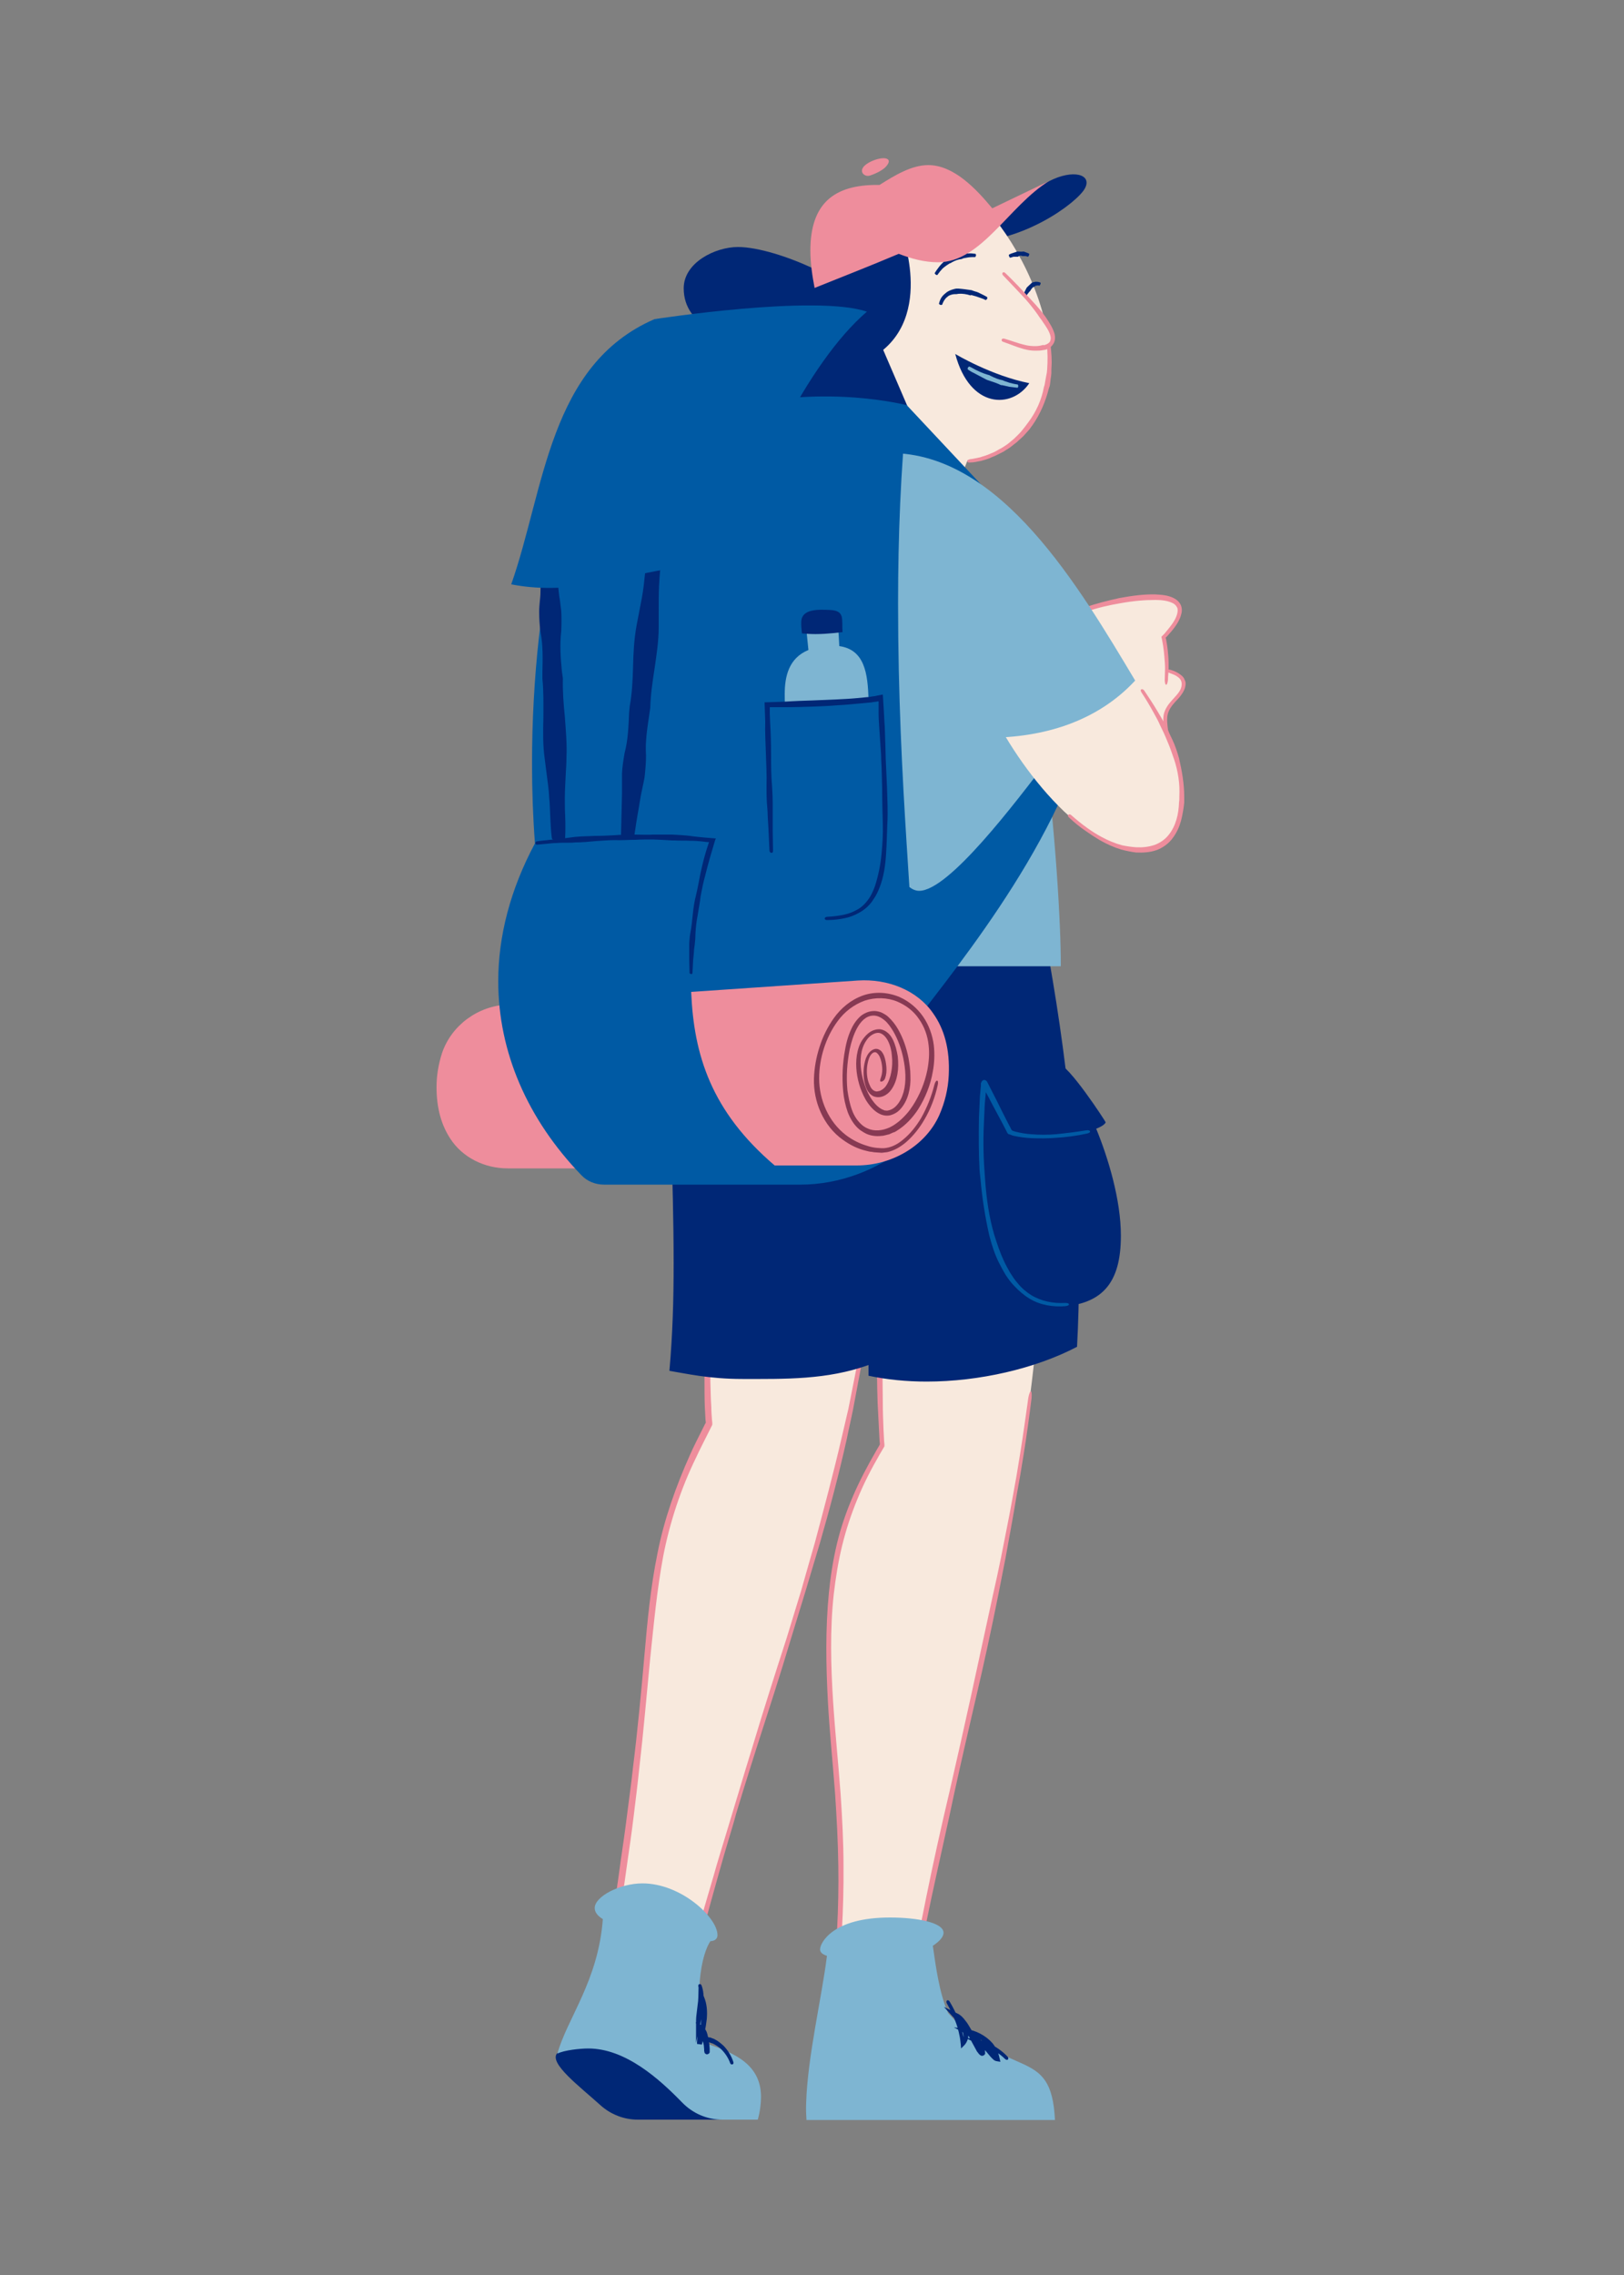
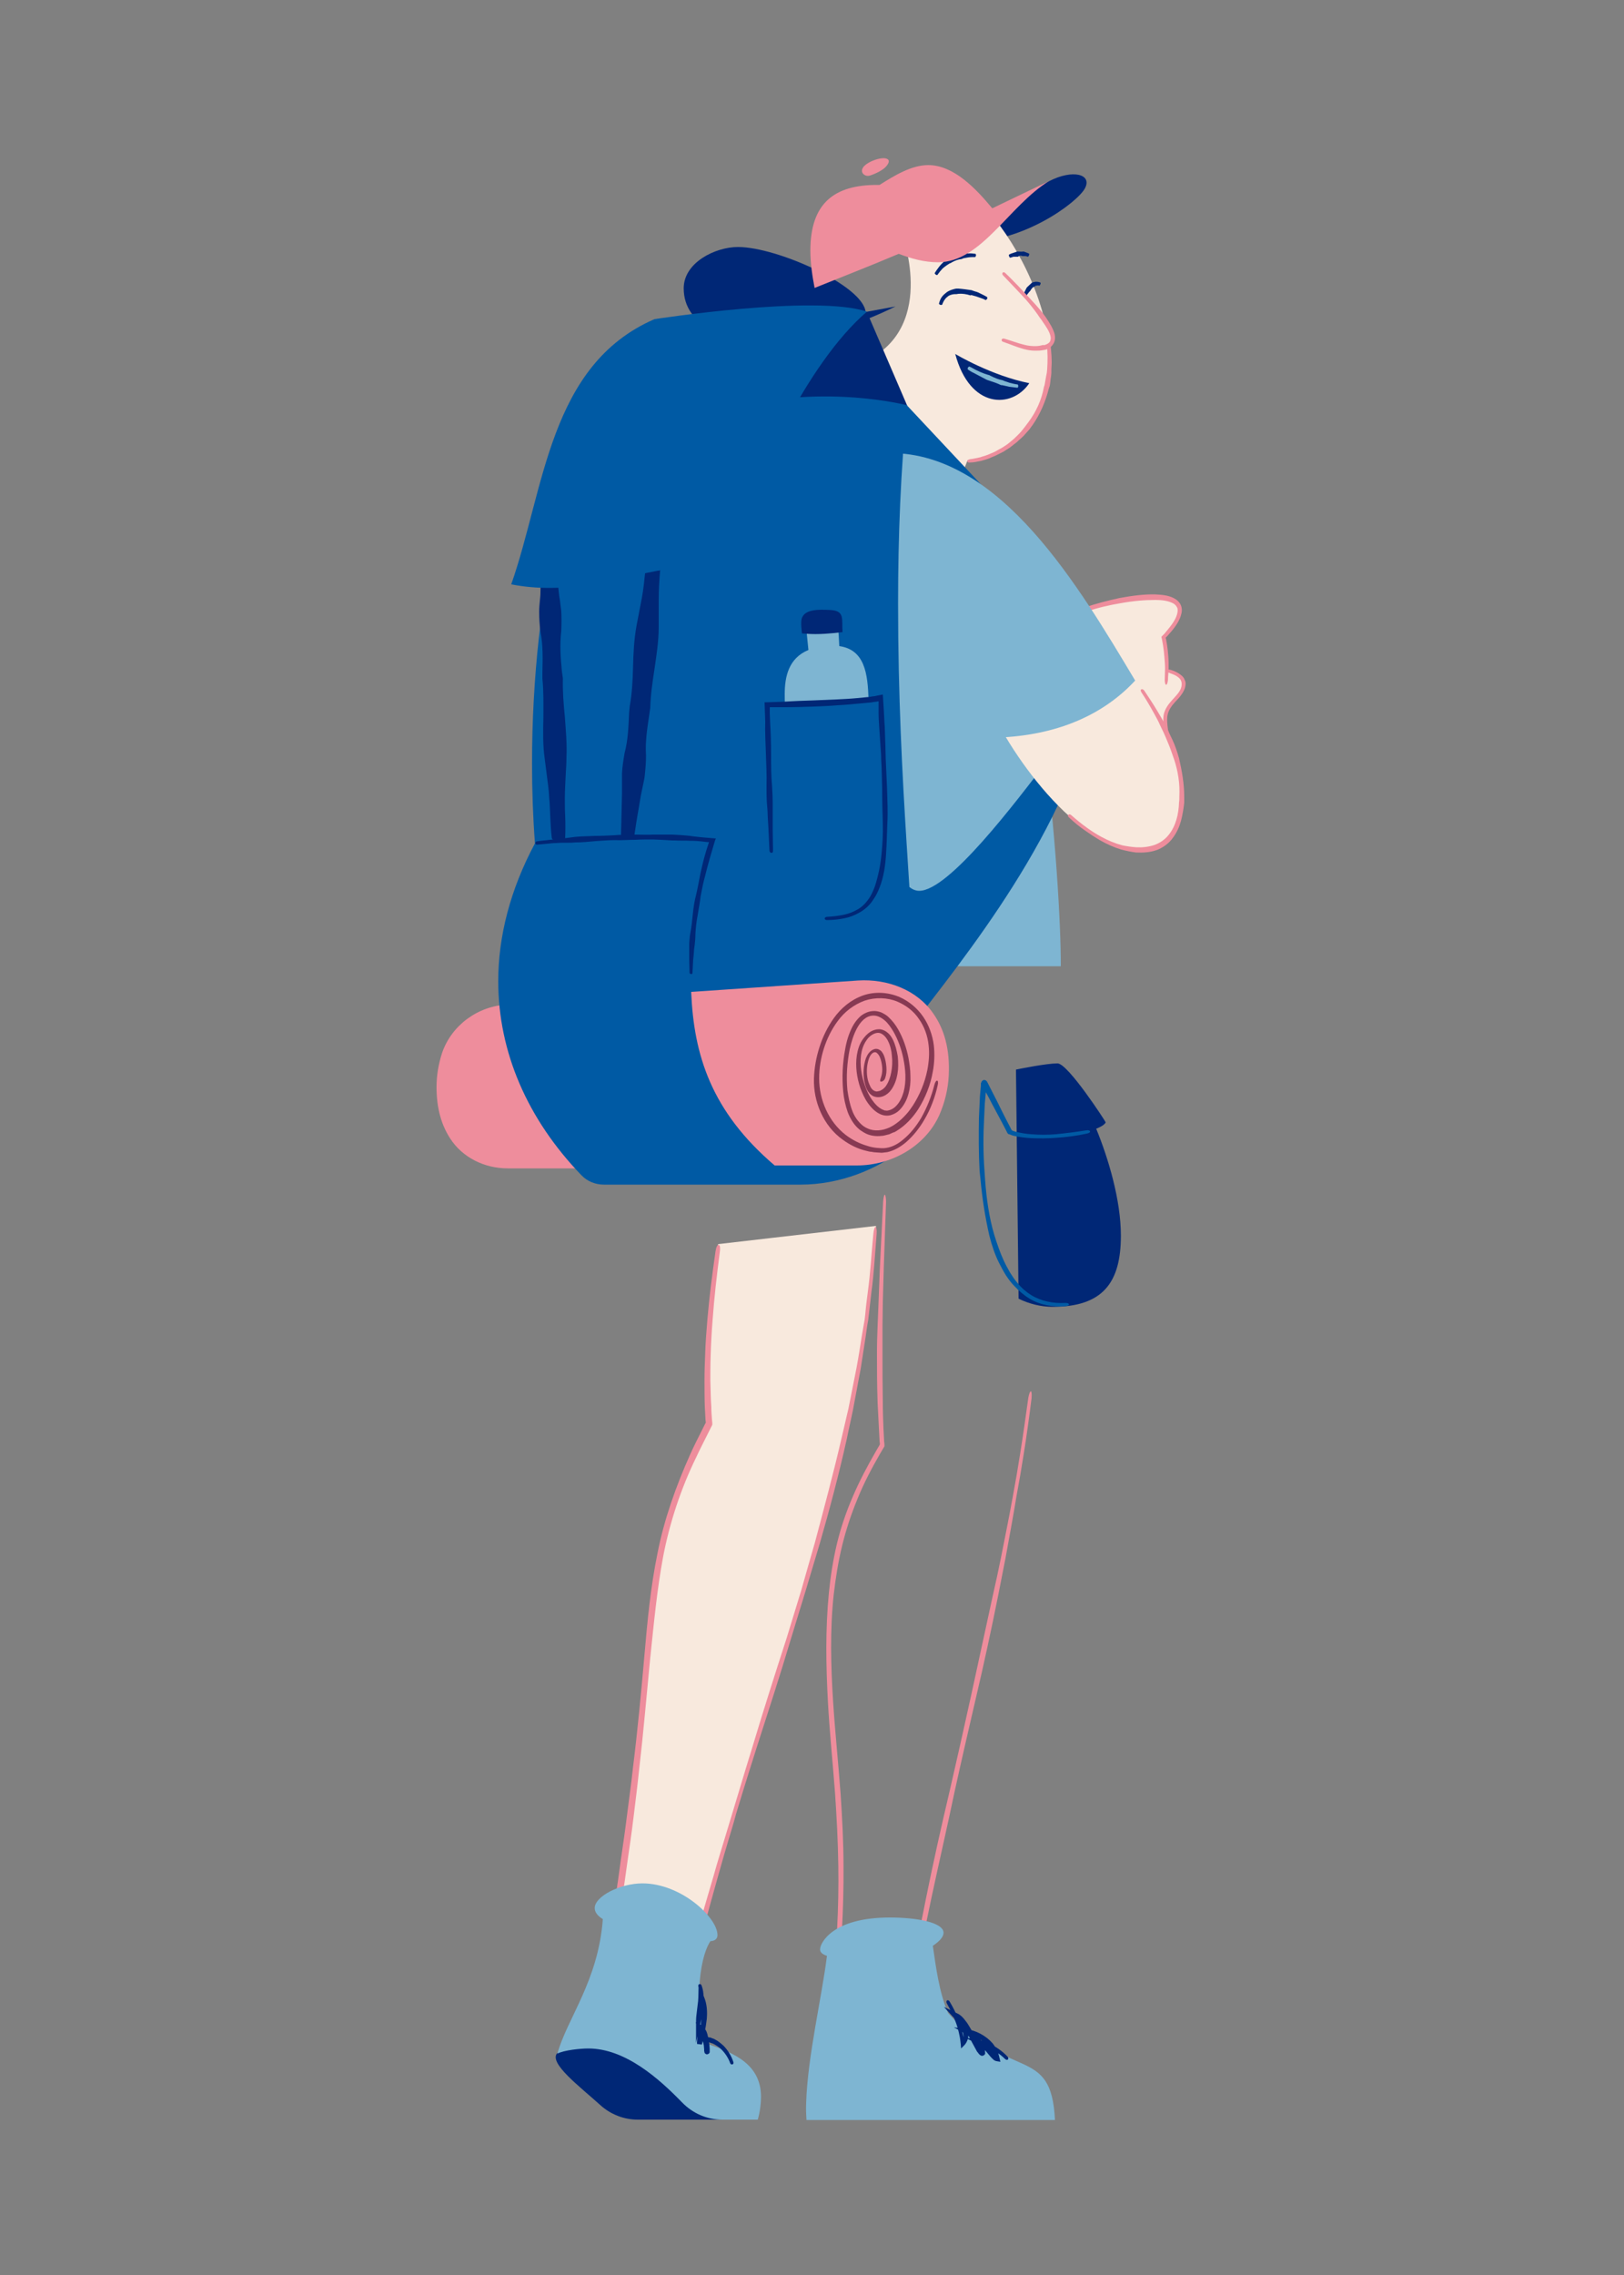
<svg xmlns="http://www.w3.org/2000/svg" version="1.1" id="Layer_1" x="0px" y="0px" viewBox="0 0 500 700" style="enable-background:new 0 0 500 700;" xml:space="preserve">
  <rect x="0" y="0" width="500" height="700" fill="#808080" stroke="none" />
  <style type="text/css">
	.st0{fill:#002776;}
	.st1{fill:#F8E9DD;}
	.st2{fill:none;}
	.st3{fill:#EE8D9C;}
	.st4{fill:#7EB5D2;}
	.st5{fill:#005AA4;}
	.st6{fill:#873953;}
</style>
  <g>
    <g>
      <g>
        <path class="st0" d="M266.5,96c-0.7-8.1-27.2-20-39.3-20c-7,0-16.7,4.8-16.7,12.7c0,12,13.8,16.4,26.6,16.4     c12.5,0,27.6-5.4,38.6-10.8" />
      </g>
      <g>
-         <path class="st0" d="M250.9,88.6c-5.2,5.4-1,19.8,5.3,25.4c6.2,5.6,18,5.8,18,5.8l18.5-22.4L288,73.1L264.5,72L250.9,88.6z" />
-       </g>
+         </g>
      <g>
        <path class="st0" d="M323.1,55.7c7.2-3.7,13.3-2.1,10.9,2.3s-19.6,17.2-37.7,16.5l12.6-9.4C308.8,65.1,319.6,57.1,323.1,55.7z" />
      </g>
      <g>
        <path class="st1" d="M289.9,156.5c2.9-3.8,6-9.5,8-14.9c10.9-0.4,25.3-11.1,25.3-30.5c0-16.3-9.1-34.9-18.9-46.1l-26.1,8.7     c0,0,11,30.8-16.2,39.1l9.6,39L289.9,156.5z" />
      </g>
      <g>
        <g>
          <line class="st2" x1="297.8" y1="140.7" x2="297.9" y2="142.6" />
        </g>
        <g>
-           <line class="st2" x1="323.4" y1="102.8" x2="321.6" y2="103.1" />
-         </g>
+           </g>
        <g>
          <path class="st3" d="M323.2,118.7c0.2-1,0.2-1.9,0.4-2.9c0-0.3,0.1-0.7,0.1-1l0-1.1l0.1-2.1c0-2.6-0.3-5.3-0.7-7.9      c-0.1-0.5-0.4-0.8-0.6-0.7c-0.3,0-0.4,0.4-0.4,0.9c0.3,2.6,0.5,5.2,0.4,7.8l-0.1,2l-0.1,1l-0.2,1c-0.2,0.9-0.3,1.9-0.5,2.8      l-0.2,0.6c-0.7,3.9-2.4,7.6-4.7,10.7c-0.4,0.5-0.8,1.1-1.2,1.6l-0.8,1c-0.7,0.9-1.6,1.7-2.5,2.6c-0.9,0.7-1.8,1.6-2.8,2.2      l-1.1,0.7c-0.4,0.2-0.8,0.4-1.1,0.6l-1.1,0.6l-1.2,0.5c-1,0.5-2,0.7-3.1,1.1c-1.1,0.2-2.1,0.5-3.2,0.6c-0.4,0.1-0.8,0.3-0.8,0.6      c0,0.3,0.4,0.5,0.9,0.4c1.2,0,2.3-0.3,3.4-0.5c1.1-0.3,2.2-0.6,3.2-1.1l1.2-0.5l1.2-0.6c0.4-0.2,0.8-0.4,1.2-0.6l1.1-0.7      c1.1-0.6,2-1.5,3-2.2c0.9-0.9,1.9-1.6,2.7-2.6l0.9-1c0.5-0.5,0.8-1.1,1.3-1.7c2.3-3.3,4-7.2,5-11.2L323.2,118.7z" />
        </g>
      </g>
      <g>
        <path class="st3" d="M265.6,53.3c0.5,0.7,1.4,1,2.3,0.7c1.8-0.6,4.1-1.7,5.1-3c0.5-0.6,1-1.6,0.3-2c-1.3-1-6,0.5-7.5,2.4     C265.4,52,265.2,52.6,265.6,53.3z" />
      </g>
      <g>
        <g>
          <line class="st2" x1="288.5" y1="93.5" x2="290.4" y2="93.9" />
        </g>
        <g>
          <line class="st2" x1="303.4" y1="92.8" x2="304.3" y2="91.1" />
        </g>
        <g>
          <path class="st0" d="M298.9,90.8c0.3,0,0.6,0.1,0.9,0.2c0.4,0.1,0.8,0.2,1.3,0.4c0.8,0.3,1.6,0.5,2.3,0.9      c0.1,0.1,0.3-0.1,0.5-0.3c0.1-0.2,0.1-0.5,0-0.6c-0.8-0.5-1.5-0.8-2.3-1.2c-0.4-0.2-0.8-0.4-1.3-0.5l-0.9-0.3l-0.2-0.1      c-1.4-0.2-2.7-0.4-4.1-0.5c-0.2,0-0.5,0-0.7,0c-0.2,0-0.3,0.1-0.5,0.1c-0.8,0.2-1.7,0.5-2.4,1c-0.5,0.4-1,0.8-1.4,1.3      c-0.5,0.6-0.8,1.4-1,2.2c0,0.2,0.2,0.3,0.4,0.4c0.3,0.1,0.5,0,0.6-0.1c0.2-0.6,0.5-1.2,0.9-1.7c0.3-0.4,0.7-0.7,1.1-1      c0.6-0.3,1.3-0.5,2-0.5c0.1,0,0.3,0,0.4,0c0.2,0,0.4-0.1,0.6-0.1c1.2-0.1,2.5,0.1,3.7,0.5L298.9,90.8z" />
        </g>
      </g>
      <g>
        <g>
          <line class="st2" x1="314.3" y1="91.2" x2="316" y2="92" />
        </g>
        <g>
          <line class="st2" x1="320" y1="88.3" x2="320.7" y2="86.6" />
        </g>
        <g>
          <path class="st0" d="M318.5,88.2c0.1-0.1,0.2-0.1,0.2-0.2c0.1-0.1,0.3-0.1,0.4-0.1c0.3-0.1,0.6-0.1,0.9,0c0.1,0,0.2-0.2,0.3-0.4      c0.1-0.2,0.1-0.5,0.1-0.5c-0.4-0.2-0.8-0.3-1.3-0.3c-0.3,0-0.5,0-0.7,0.1c-0.2,0-0.3,0.1-0.5,0.1l-0.1,0c-0.5,0.5-1,0.9-1.5,1.4      c-0.1,0.1-0.1,0.2-0.2,0.2l-0.1,0.2l-0.5,1c-0.1,0.2-0.2,0.5-0.3,0.7c-0.1,0.3-0.3,0.6-0.4,0.9c0,0.1,0.2,0.2,0.4,0.3      c0.2,0.1,0.5,0.1,0.5,0.1c0.2-0.3,0.3-0.5,0.4-0.8c0.1-0.2,0.2-0.4,0.4-0.6c0.2-0.3,0.4-0.5,0.6-0.7l0.1-0.1      c0-0.1,0.1-0.2,0.1-0.2C317.7,88.7,318,88.3,318.5,88.2L318.5,88.2z" />
        </g>
      </g>
      <g>
        <g>
          <path class="st1" d="M308.5,83.8c3,3.1,15.6,15.4,15.6,20.1c0,2.4-2.5,3.3-5.3,3.3c-3.5,0-5.9-1.3-10.4-2.7" />
        </g>
        <g>
          <g>
            <line class="st2" x1="309.2" y1="83.1" x2="307.8" y2="84.5" />
          </g>
          <g>
            <line class="st2" x1="308.6" y1="103.6" x2="308.1" y2="105.4" />
          </g>
          <g>
            <path class="st3" d="M320.9,106.2c-0.7,0.2-1.4,0.3-2.2,0.3c-1.1,0-2.2-0.1-3.3-0.4c-2.1-0.5-4.1-1.3-6.2-1.9       c-0.4-0.1-0.7,0-0.8,0.3s0.1,0.6,0.5,0.7c2.1,0.7,4.1,1.6,6.3,2.2c1.1,0.3,2.3,0.5,3.5,0.5c0.8,0,1.7,0,2.6-0.2       c0.2,0,0.4-0.1,0.6-0.1c0.9-0.3,1.8-0.8,2.4-1.8c0.6-0.9,0.6-2.1,0.4-3c-0.5-1.8-1.5-3.3-2.4-4.7c-0.3-0.5-0.7-1-1-1.4       l-0.7-0.9c-1.3-1.6-2.7-3.1-4.1-4.6l-3-3.2c-1.3-1.3-2.6-2.7-4-4c-0.3-0.3-0.6-0.3-0.8-0.1c-0.2,0.2-0.1,0.6,0.1,0.8       c1.3,1.4,2.6,2.7,3.9,4.1c1,1.1,2,2.1,3,3.2c1.3,1.5,2.6,3.1,3.8,4.8l0.6,0.9c0.4,0.5,0.7,0.9,1,1.4c0.9,1.3,1.9,2.7,2.3,4.2       c0.2,0.7,0.1,1.4-0.2,1.9c-0.4,0.5-1,0.8-1.7,1C321.2,106.1,321,106.2,320.9,106.2z" />
          </g>
        </g>
      </g>
      <g>
        <g>
          <line class="st2" x1="287.3" y1="84" x2="288.9" y2="84.9" />
        </g>
        <g>
          <line class="st2" x1="300.4" y1="79.5" x2="300.6" y2="77.6" />
        </g>
        <g>
          <path class="st0" d="M296.3,79.6c0.2-0.1,0.5-0.2,0.7-0.2c0.4-0.1,0.7-0.1,1.1-0.2c0.7-0.1,1.4-0.1,2.1-0.1      c0.1,0,0.2-0.2,0.3-0.5c0-0.3-0.1-0.5-0.2-0.5c-0.8-0.1-1.5-0.2-2.3-0.1c-0.4,0-0.8,0-1.2,0c-0.3,0-0.6,0-0.8,0.1l-0.2,0      c-1.1,0.4-2.3,0.7-3.4,1.2l-0.6,0.3c-0.1,0.1-0.2,0.2-0.3,0.2c-0.6,0.4-1.1,0.9-1.6,1.4c-0.4,0.4-0.7,0.8-1,1.2      c-0.4,0.5-0.8,1.1-1.1,1.6c-0.1,0.1,0.1,0.3,0.3,0.5c0.2,0.1,0.5,0.2,0.5,0.1c0.4-0.5,0.7-1,1.1-1.4c0.3-0.4,0.6-0.7,1-1      c0.5-0.4,1.1-0.8,1.6-1.1c0.1-0.1,0.2-0.1,0.3-0.1l0.5-0.3c0.9-0.5,1.9-0.9,3-1L296.3,79.6z" />
        </g>
      </g>
      <g>
        <g>
          <line class="st2" x1="310.3" y1="77.8" x2="311.1" y2="79.5" />
        </g>
        <g>
          <line class="st2" x1="316.3" y1="79.4" x2="317.1" y2="77.7" />
        </g>
        <g>
          <path class="st0" d="M314.8,78.8c0.1,0,0.2,0,0.3,0c0.1,0,0.3,0,0.5,0c0.3,0,0.6,0.1,0.9,0.2c0,0,0.2-0.2,0.3-0.4      c0.1-0.3,0.1-0.5,0.1-0.5c-0.3-0.2-0.6-0.3-0.9-0.4c-0.2-0.1-0.3-0.1-0.5-0.2c-0.1,0-0.2-0.1-0.4-0.1l-0.1,0      c-0.5,0.1-1.1,0-1.6,0l-0.3,0l-0.2,0.1c-0.3,0.1-0.6,0.2-0.9,0.3c-0.2,0.1-0.4,0.1-0.6,0.2c-0.3,0.1-0.5,0.2-0.8,0.4      c0,0,0,0.3,0.1,0.5s0.2,0.4,0.3,0.4c0.3-0.1,0.5-0.1,0.7-0.2c0.2-0.1,0.4-0.1,0.6-0.1c0.3,0,0.5,0,0.8,0l0.1,0l0.2,0      C313.9,78.6,314.3,78.6,314.8,78.8L314.8,78.8z" />
        </g>
      </g>
      <g>
        <path class="st3" d="M276.7,78.1c3.9,1.5,7.9,2.6,12.1,2.6c13.4,0,21.8-17.4,34.2-25l-17.5,8.4c-4.9-5.9-11.8-13.3-19.7-13.3     c-5.2,0-10.4,3.2-15,6.1c-0.3,0-0.6,0-0.8,0c-13,0-20.5,5.5-20.5,20.2c0,3.9,0.6,7.9,1.3,11.5C259.5,85.1,268.2,81.7,276.7,78.1z     " />
      </g>
      <g>
        <path class="st0" d="M316.9,117.9c-11.6-2.3-22.7-8.9-22.8-9C298.6,125.9,311.6,125.8,316.9,117.9z" />
      </g>
      <g>
        <g>
          <line class="st2" x1="298.7" y1="112.3" x2="297.7" y2="113.9" />
        </g>
        <g>
          <line class="st2" x1="313.5" y1="119.8" x2="313.7" y2="117.9" />
        </g>
        <g>
          <path class="st4" d="M308.5,118.5l0.9,0.2l1.3,0.3c0.8,0.1,1.7,0.2,2.5,0.3c0.2,0,0.3-0.2,0.3-0.5c0-0.3-0.1-0.5-0.2-0.5      c-0.8-0.1-1.6-0.3-2.4-0.5l-1.2-0.4c-0.3-0.1-0.6-0.2-0.8-0.3l-0.2-0.1c-1.2-0.2-2.4-0.7-3.6-1.3l-0.6-0.3l-0.4-0.1      c-0.7-0.2-1.5-0.5-2.2-0.8c-0.5-0.2-1-0.5-1.5-0.7c-0.6-0.3-1.2-0.7-1.9-1c-0.1-0.1-0.3,0.1-0.5,0.3c-0.1,0.2-0.1,0.5,0,0.6      c0.6,0.4,1.2,0.8,1.9,1.1c0.5,0.3,1,0.5,1.5,0.8l2.1,1.1l0.4,0.2l0.6,0.2c1.2,0.4,2.5,0.8,3.7,1.4L308.5,118.5z" />
        </g>
      </g>
    </g>
    <g>
      <g>
        <path class="st0" d="M171.5,631.8c-2.5,3.1,7,10.2,13.3,15.9c3.2,2.9,7.3,4.5,11.6,4.5h26C221.1,630.5,180.6,621.6,171.5,631.8z" />
      </g>
      <g>
-         <path class="st1" d="M319.4,345.6c0.9,9.1,1.4,18.3,1.5,27.6c0.6,83.6-31.2,176.5-43.7,257.9l-22.9,1.1c3-18.5,4.7-37,4.7-55.6     c0-26.8-3.8-46.4-3.8-69.7c0-27.8,5.5-44.1,16.5-62.3c-0.6-8.4-0.8-16.9-0.8-25.4c0-17.4,0.9-34.8,1.6-51.7" />
-       </g>
+         </g>
      <g>
        <g>
          <path class="st3" d="M271.9,369.7c-0.3,6.8-0.7,13.5-1,20.3l-0.4,10.5l-0.3,7.4c-0.1,2.7-0.2,5.4-0.2,8.1c0,4.8,0,9.9,0.2,15.6      c0.1,2.6,0.3,5.2,0.4,7.8l0.2,3.9l0.1,1c0,0.2,0,0.1-0.2,0.5l-1,1.7c-2.6,4.5-5.1,9.2-7.1,13.9c-2,4.6-3.7,9.5-4.9,14.5      c-1.2,5-2,10.1-2.5,15.2c-1.1,11.1-0.9,22.5-0.3,33.5c0.5,9.3,1.5,18.8,2.2,28.2c0.5,7.4,0.9,14.8,1,22.3      c0.2,12.9-0.5,26.2-2.1,39.2l-0.4,3c-0.3,2.6-0.7,5.2-1.1,7.9c-0.2,1.3-0.4,2.7-0.6,4c-0.3,1.7-0.6,3.4-0.8,5.1      c4.3-0.2,8.7-0.4,13-0.6L278,632l1.3-8.3c0.6-4,1.3-8,2-12c1.6-9.1,3.5-18.4,5.4-27.4c2.3-10.8,4.9-22,7.2-33      c2.1-9.6,4.4-19.5,6.6-29c2.4-10.2,4.7-20.8,6.8-31.3l2.3-11.7c1.1-6.2,2.3-12.4,3.3-18.6l1.2-6.7l1.1-6.7      c0.9-5.6,1.7-11.4,2.4-17.1c0.1-1.2,0-2.1-0.2-2.1c-0.3,0-0.6,0.9-0.8,2c-0.8,5.7-1.6,11.5-2.5,17.1c-0.4,2.2-0.7,4.5-1.1,6.7      c-0.4,2.2-0.8,4.5-1.2,6.7c-1.1,6.2-2.4,12.4-3.6,18.6c-0.8,3.9-1.6,7.7-2.5,11.6c-2.3,10.5-4.6,21.1-6.8,31.3      c-2.1,9.5-4.3,19.4-6.5,28.9c-2.6,11-5.1,22.2-7.3,33.1c-1.8,9-3.7,18.3-5.4,27.5c-0.7,4-1.5,8-2.2,12.1      c-0.4,2.3-0.8,4.5-1.2,6.8c-3.4,0.2-6.9,0.3-10.3,0.5c-1.4,0.1-2.9,0.1-4.3,0.2c-2.1,0.1-4.3,0.2-6.4,0.3l0,0l0.1-0.9l0.3-2      c0.2-1.4,0.4-2.7,0.6-4.1c0.4-2.7,0.7-5.4,1-8l0.3-2.8c1.4-13.1,2.2-26.4,2.1-39.4c0-7.5-0.4-14.9-0.9-22.4      c-0.7-9.5-1.7-19-2.3-28.3c-0.7-10.9-1-22.2,0.2-33.1c0.6-5.1,1.4-10.1,2.6-15c1.2-4.9,2.8-9.7,4.7-14.3      c1.9-4.7,4.3-9.3,6.9-13.8l1-1.7l0.3-0.5l0.1-0.2c0-0.1,0-0.1,0-0.2l0-0.4l-0.1-1l-0.2-3.9c-0.1-2.6-0.2-5.2-0.2-7.8      c-0.1-5.6-0.1-10.7-0.1-15.6l0-8c0-2.5,0.1-4.9,0.1-7.4l0.3-10.7c0.2-6.7,0.5-13.5,0.7-20.2c0-1.2-0.2-2.2-0.4-2.2      C272.2,367.6,272,368.5,271.9,369.7z" />
        </g>
      </g>
      <g>
        <path class="st4" d="M254.6,601.8c-1.5,12.3-6,31.2-6.4,45.3c-0.1,1.8,0,3.5,0.1,5.2h76.5c-1.1-23.2-13.7-11.6-32.9-32.9     c-2.7-6.1-3.8-14.4-4.7-20.7c2.3-1.5,3.3-2.9,3.3-4c0-3.2-8.3-4.7-16.5-4.7c-17.9,0-21.5,8-21.5,9.7     C252.4,600.5,253,601.3,254.6,601.8z" />
      </g>
      <g>
        <path class="st1" d="M269.7,377.2c-4.5,77.8-35.3,143.6-56.2,224.9L183.7,624c23.4-127.1,8.3-135.8,34.5-186.2     c-0.4-4.4-0.6-9-0.6-13.7c0-15.2,1.8-29.2,3.5-41.3" />
      </g>
      <g>
        <g>
          <path class="st3" d="M220.3,385c-1,6.9-1.9,13.9-2.5,20.9c-0.3,3.6-0.6,7.3-0.7,10.9c-0.1,2.6-0.2,5.1-0.2,7.7      c0,2.8,0,5.6,0.1,8.4c0.1,1.2,0.1,2.5,0.2,3.8l0.1,1l0,0.1c0,0,0,0,0,0c0-0.1-0.1,0.2-0.2,0.3c-0.3,0.6-0.6,1.2-0.9,1.8      c-1.2,2.4-2.5,4.9-3.7,7.6c-4.4,9.8-8.1,20.2-10.1,30.6c-2.1,10.2-3.1,20.9-4,31.3c-1,11.4-2.1,23.1-3.5,34.3      c-0.5,4.8-1.2,9.6-1.8,14.4c-0.6,4.9-1.3,9.7-2,14.5c-1,7.6-2.2,15.2-3.4,22.8c-0.4,2.3-0.7,4.7-1.1,7c-0.4,2.4-0.8,4.7-1.2,7.1      c-0.9,5.3-1.9,10.7-2.8,16.1c3.7-2.7,7.4-5.4,11-8l2.5-1.8c5.9-4.3,12-8.7,18.1-13.1c0.6-2.3,1.2-4.6,1.8-6.9l2.5-9.3l2.6-9.3      c1.1-4,2.3-8.1,3.5-12.1c0.7-2.3,1.4-4.6,2-6.9l2.1-6.9c1.4-4.6,2.9-9.2,4.3-13.7c3.5-10.9,7.2-22.2,10.5-33.3      c1.5-4.9,3-9.8,4.5-14.7c1.5-4.9,2.9-9.8,4.4-14.7c3-10.4,5.9-21.3,8.3-32.1c0.8-4,1.8-8,2.5-12.1c0.6-3.2,1.2-6.4,1.8-9.6      c0.5-3.2,1-6.5,1.5-9.7l0.5-3.5l0.3-1.7l0.2-1.7l0.8-7c0.8-5.8,1.1-11.9,1.6-17.8c0.1-1.2-0.1-2.2-0.3-2.2      c-0.3,0-0.6,0.9-0.7,2.1c-0.6,5.9-0.9,12-1.7,17.8c-0.3,2.3-0.6,4.6-0.8,7l-0.2,1.7l-0.3,1.7l-0.6,3.5c-0.5,3.2-1,6.4-1.6,9.6      l-1.9,9.6l-0.6,3l-0.7,3c-0.5,2-0.9,4-1.4,6c-2.5,10.8-5.4,21.6-8.2,32.1c-1.4,4.8-2.8,9.8-4.2,14.7c-1.5,4.9-3,9.8-4.5,14.7      c-3.6,11.1-7.2,22.4-10.5,33.4c-1.4,4.5-2.8,9.1-4.2,13.8c-1.4,4.6-2.8,9.3-4.2,13.9c-1.2,4-2.5,8.1-3.6,12.1l-2.7,9.2      c-0.9,3.1-1.7,6.2-2.5,9.3c-0.4,1.4-0.8,2.9-1.2,4.3c-0.2,0.7-0.3,1.3-0.5,2c-5.9,4.4-11.8,8.8-17.6,13.1l-2.3,1.7      c-2.7,2-5.4,4-8,6c0.7-4.2,1.5-8.3,2.2-12.5c0.4-2.4,0.8-4.7,1.3-7.1c0.4-2.4,0.8-4.7,1.2-7c1.2-7.6,2.5-15.2,3.5-22.8      c0.7-4.8,1.4-9.7,2-14.6c0.6-4.9,1.2-9.7,1.7-14.5c1.3-11.2,2.3-22.9,3.4-34.2c1.1-10.5,2.1-21.2,4-31.3      c2-10.3,5.4-20.7,10.1-30.3c1.2-2.6,2.5-5.1,3.7-7.5c0.3-0.6,0.6-1.2,0.9-1.8l0.3-0.6c0-0.1,0.1-0.1,0.1-0.2l0-0.2l0-0.4l-0.1-1      c-0.1-1.3-0.2-2.5-0.2-3.8c-0.2-2.8-0.2-5.5-0.3-8.3c0-2.5,0-5.1,0.1-7.6c0.1-3.7,0.3-7.3,0.6-11c0.5-6.9,1.3-13.8,2.2-20.7      c0.2-1.2,0.1-2.2-0.2-2.3C220.9,382.8,220.5,383.7,220.3,385z" />
        </g>
      </g>
      <g>
        <path class="st4" d="M218.7,597.3c1.6-0.1,2.2-0.9,2.2-1.9c0-5.4-11.2-15.9-23.1-15.9c-6.9,0-14.7,4-14.7,7.6     c0,1.1,0.7,2.3,2.5,3.4c-1.4,19-11,30.6-14,41.4c2-1.1,7.2-1.6,9.5-1.6c11.5,0,21.9,9.4,28.9,16.6c3.3,3.4,7.7,5.3,12.4,5.3h10.9     c0.7-2.4,1-5,1-7c0-10-8.2-13.5-16.5-16.3c-2-7.1-2.1-11-2.4-18.7C215.4,610.3,215.8,601.8,218.7,597.3z" />
      </g>
      <g>
        <g>
          <line class="st2" x1="292.1" y1="615.3" x2="290.5" y2="616.3" />
        </g>
        <g>
          <line class="st2" x1="309.6" y1="634.3" x2="311.1" y2="633.1" />
        </g>
        <g>
          <path class="st0" d="M299.2,625.6c-0.5-0.4-1.1-0.7-1.7-1.1l-0.4,1.4c2.8,0.3,5.6,1.7,7.2,4c0.9,1.2,1.4,2.5,1.7,3.7l0.9-0.6      c0-0.1,0-0.3,0.1-0.4c0,0,0-0.1,0-0.1l0,0l0,0c0,0,0,0-0.1-0.1c-0.1-0.1-0.2-0.1-0.3-0.2c-0.6-0.6-1.2-1.3-1.9-2      c-0.6-0.6-1.3-1.3-2.1-1.8c-0.3-0.2-0.7-0.4-1-0.6l-0.4,1.3c0.8,0.1,1.7,0.4,2.5,0.7c2.1,0.9,4.1,2.1,5.7,3.7      c0.3,0.3,0.7,0.4,0.9,0.2c0.2-0.2,0.2-0.6-0.1-0.9c-1.7-1.8-3.8-3.2-6-4.2c-0.9-0.4-1.7-0.7-2.7-0.9l-4.5-0.8l4.2,2.1      c0.3,0.1,0.5,0.3,0.7,0.5c0.6,0.5,1.2,1.1,1.7,1.7c0.6,0.7,1.1,1.4,1.9,2.2c0.1,0.1,0.3,0.2,0.4,0.4c0.2,0.1,0.4,0.3,0.9,0.4      l1.2,0.2l-0.3-1.3c-0.3-1.5-1-3-2.1-4.4c-2.1-2.4-5.2-4-8.3-4.4l-3.6-0.5l3.2,1.8c0.5,0.3,1.1,0.7,1.5,1      c0.5,0.4,0.9,0.7,1.3,1.1c1.2,1.1,2.1,2.6,2.1,4.2l0.5-0.3c0,0,0.1,0.1,0.1,0.1c0-0.1,0,0,0-0.2c0-0.1,0-0.1,0.1-0.2      c0,0,0,0,0.1-0.1c0,0,0,0,0,0c0,0,0,0,0,0c-0.1-0.1-0.2-0.2-0.3-0.4c-0.2-0.3-0.4-0.7-0.6-1c-0.4-0.7-0.7-1.5-1.1-2.2      c-0.7-1.4-1.4-2.9-2.3-4.3c-0.4-0.7-0.9-1.4-1.5-2.1c-0.6-0.7-1.2-1.3-2.1-1.7l-4.1-2l3.1,3.4c0.3,0.4,0.7,0.8,1,1.2      c0.8,1.1,1.5,2.2,1.8,3.4c0.3,1.1,0.2,2.2-0.6,3l1.1,0.4c-0.1-0.9-0.3-1.9-0.5-2.8c-0.4-1.6-0.9-3.1-1.4-4.7      c-0.7-1.9-1.7-3.8-2.7-5.5c-0.2-0.4-0.6-0.5-0.8-0.4s-0.3,0.5-0.1,0.9c1,1.8,1.9,3.6,2.6,5.4c0.6,1.5,1,3,1.3,4.5      c0.2,0.9,0.3,1.8,0.4,2.7l0.1,1.3l1-1c0.5-0.5,0.9-1.3,1.1-2c0.2-0.8,0.1-1.5,0-2.2c-0.3-1.5-1-2.9-1.9-4.1      c-0.3-0.5-0.7-0.9-1.1-1.4l-1,1.4c1.1,0.6,2.1,1.9,2.9,3.2c0.8,1.3,1.6,2.7,2.3,4.1c0.4,0.7,0.8,1.5,1.2,2.2      c0.2,0.4,0.4,0.8,0.7,1.1c0.1,0.2,0.3,0.4,0.5,0.6c0.1,0.1,0.2,0.2,0.5,0.3c0.1,0.1,0.3,0.1,0.5,0c0.2,0,0.4-0.1,0.5-0.3      l0.2-0.2l0-0.3c0-1-0.2-2.1-0.7-3c-0.5-0.9-1.1-1.7-1.8-2.4C300.3,626.4,299.8,626,299.2,625.6z" />
        </g>
      </g>
      <g>
        <g>
          <line class="st2" x1="216.1" y1="610.3" x2="214.3" y2="611" />
        </g>
        <g>
          <line class="st2" x1="224.6" y1="635.6" x2="226.4" y2="635.1" />
        </g>
        <g>
          <path class="st0" d="M216.2,627.6c0-0.1,0-0.3,0-0.4c0-0.1-0.1-0.5,0.1-0.3c0.1,0.1,0.2,0.2,0.2,0.4c0,0.2,0.1,0.3,0.1,0.4      c0.1,0.6,0.1,1.1,0.1,1.7c0,0.4,0.1,0.8,0.1,1.2l0,0.3l0,0.4l0,0.1l0-0.1l0,0l0,0c0,0,0,0,0,0l0,0c-0.2,0,1.5-0.4,0.8-0.2      c-0.1,0-0.2,0-0.4,0l-0.4,0c-0.1,0,0,0-0.1,0l0,0l0,0l0,0l0.2,0c0.3,0,0.6,0.1,0.7,0.1c0,0,0.1,0,0.1,0l0.3,0c0.1,0,0.4,0,0.5,0      l0-0.1l0-0.2c0-0.4,0-0.8-0.1-1.2l-0.1-0.6l-0.1-0.3c0-0.1-0.1-0.2,0-0.2c0,0,0-0.1-0.1-0.1c-0.1-0.1,0,0,0.1-0.1l0.1,0      c0,0,0.1,0,0.3,0.1c0.3,0.1,0.6,0.2,0.9,0.3c0.8,0.4,1.6,0.9,2.3,1.5c1.3,1.2,2.4,2.8,3,4.5c0.1,0.3,0.4,0.5,0.7,0.4      c0.3-0.1,0.4-0.4,0.3-0.7c-0.6-1.9-1.7-3.7-3.1-5.1c-0.8-0.7-1.6-1.4-2.6-1.9c-0.3-0.2-0.7-0.3-1-0.4c-0.1-0.1-0.4-0.2-0.7-0.2      l-0.9-0.2c-0.3-0.1-0.6-0.1-1-0.1l-0.5-0.1c-0.2,0-0.2,0-0.4,0c0.4,0.8,0.9,1.7,1,2.4l0.1,0.5l0.1,0.5c0,0.3,0.1,0.7,0.1,1      l0,0.1l0,0.1l0,0.1l0,0.1c0,0.1,0,0.1,0,0.2l0,0.1l0,0c0,0,0.1,0.2,0.4,0.4c0.4,0.3,1-0.1,1.1-0.3c0.1-0.2,0.1-0.3,0.1-0.2l0,0      l0-0.1l0-0.1l0-0.1l0-0.1l0-0.1c0,0,0-0.2,0-0.2l0,0c0,0,0,0,0,0l0-0.2l0-0.3c0-0.4-0.1-0.8-0.1-1.2c-0.1-0.6-0.2-1.2-0.3-1.8      c-0.2-1-0.4-2-0.8-2.6c-0.6-1.2-1.9-2-2.3-1.9c0,1.2-0.1,2.4-0.2,3.4l-0.2,2.1l0,0.6l1.5,0.2c0.6-2.5,1.2-5.1,1.5-7.8      c0.2-2.3,0.1-4.7-0.9-7l-1.6-3.8l-0.1,4.1c0,0.7-0.1,1.5-0.2,2.2l-0.4,3.4c-0.1,0.8-0.1,1.6-0.1,2.4l0,6l1.3-5.8      c0.2-1,0.4-2,0.6-3c0.2-1.3,0.4-2.6,0.4-3.9c0.1-1.6,0-3.4-0.6-5c-0.1-0.3-0.4-0.5-0.7-0.4c-0.2,0.1-0.4,0.4-0.3,0.7      c0.4,1.5,0.5,3.1,0.4,4.7c-0.1,1.2-0.2,2.5-0.5,3.7c-0.2,1-0.4,1.9-0.7,2.9l1.3,0.2c0-0.7,0.2-1.5,0.3-2.2      c0.2-1.1,0.4-2.2,0.6-3.3c0.1-0.8,0.2-1.6,0.3-2.4l-1.7,0.3c0.8,1.9,1,4.1,0.9,6.2c-0.1,2.5-0.7,5-1.3,7.5l1.5,0.2      c0-0.2,0-0.4,0.1-0.6l0-0.8L216.2,627.6z" />
        </g>
      </g>
      <g>
        <g>
-           <path class="st0" d="M320.5,281.7c6.9,35.3,11.7,73.2,11.7,110.2c0,7.6-0.2,15.1-0.6,22.5c-12.8,6.7-30.1,10.7-46.3,10.7      c-6.2,0-12.3-0.6-17.9-1.8V420c-12.8,4.6-25.7,4.3-38.8,4.3c-10.4,0-17.5-1.7-22.5-2.5c1-11.4,1.3-21.8,1.3-33.2      c0-12.9-0.4-25.9-0.7-38.7c0,0-17.4-32.7,2.9-64.3L320.5,281.7z" />
-         </g>
+           </g>
        <g>
          <path class="st0" d="M312.8,329.1c1.5-0.3,9.4-1.9,12.8-1.9c3.2,0,14.8,17.9,14.8,18.1c0,0,0,0.1,0,0.1      c-0.4,0.7-1.4,1.3-2.9,1.9c3.7,9,7.6,21.9,7.6,32.9c0,14.4-5.5,21.9-21,21.9c-3.6,0-7.2-0.9-10.5-2.5" />
        </g>
      </g>
    </g>
    <g>
      <g>
        <polygon class="st5" points="279.3,124.8 312,159.7 265.4,147    " />
      </g>
      <g>
        <g>
          <path class="st1" d="M359.3,206.1c2.6,0.7,5.2,1.8,5.2,4.2c0,4.1-5.7,5.5-5.7,10.8c0,5.1,2.5,14.8,2.5,19.2      c0,0-34.6-30.6-28.4-52.4c4.8-1.9,14.8-4.3,22-4.3c4.8,0,8.3,1.1,8.3,4c0,1.9-1.5,4.6-5,8.3C359,199.4,359.3,202.7,359.3,206.1      c0,1.5-0.1,3-0.2,4.5" />
        </g>
        <g>
          <g>
            <line class="st2" x1="359.5" y1="205.2" x2="359.1" y2="207" />
          </g>
          <g>
            <line class="st2" x1="358.2" y1="210.5" x2="360" y2="210.7" />
          </g>
          <g>
            <path class="st3" d="M333.3,197.2c-0.3-1.7-0.4-3.5-0.3-5.2c0.1-0.9,0.1-1.8,0.4-2.6l0.2-0.9l0.3-0.1c0.2-0.1,0.4-0.2,0.6-0.2       c3.4-1.2,7-2,10.5-2.6c3.9-0.7,7.4-1,10.7-1c1.8,0,3.7,0.2,5.2,0.9c0.7,0.3,1.2,0.8,1.5,1.4c0.3,0.6,0.2,1.3,0,2.1       c-0.3,1.1-0.9,2.1-1.6,3.1c-0.7,1-1.5,1.9-2.3,2.9l-0.8,0.8c0,0-0.1,0.1-0.1,0.1l0,0.2l0.1,0.4l0.1,0.5l0.3,1.7       c0.2,1.2,0.3,2.3,0.4,3.5c0.1,1.2,0.2,2.3,0.2,3.5c0,1.2-0.1,2.3-0.1,3.5c0,0.8,0.2,1.5,0.4,1.5c0.3,0,0.5-0.6,0.6-1.5       c0-1.2,0.2-2.4,0.2-3.6c0-1.2,0-2.4-0.1-3.6c-0.1-1.2-0.2-2.4-0.4-3.6c-0.1-0.6-0.2-1.2-0.3-1.8l-0.1-0.3c0-0.1,0-0.1,0-0.1       l0.5-0.5c0.8-0.9,1.7-1.9,2.4-2.9c0.7-1,1.4-2.1,1.8-3.5c0.3-0.9,0.4-2,0-3c-0.4-1-1.3-1.8-2.1-2.2c-1.9-1-3.9-1.1-5.8-1.2       c-3.5-0.1-7.1,0.4-11,1.1c-3.6,0.8-7.2,1.7-10.7,2.9c-0.2,0.1-0.4,0.1-0.7,0.2l-1,0.4c-0.1,0.2-0.1,0.4-0.1,0.6l-0.1,0.5       l-0.2,0.7c-0.3,0.9-0.3,1.9-0.4,2.8c-0.1,1.9-0.1,3.7,0.2,5.6c0.2,1.3,0.5,2.5,0.8,3.7c2,6.8,5.6,13.1,9.5,18.7       c4.2,6.1,9.3,11.9,14.7,17.2l2,1.9l1.6,1.5l1.8,1.6c0-0.8-0.1-1.7-0.1-2.5c0-0.4,0-0.8-0.1-1.2l-0.1-1       c-0.6-4.4-1.6-8.7-2.2-13.1c-0.2-1.5-0.4-3.2-0.1-4.6c0.3-1.4,1.2-2.7,2.2-3.8c0.6-0.7,1.4-1.4,2-2.3c0.6-0.8,1.2-1.9,1.3-3       c0.1-0.6,0-1.2-0.3-1.7c-0.2-0.6-0.6-1-1.1-1.4c-0.9-0.7-1.9-1.2-2.9-1.5c-0.8-0.3-1.5-0.2-1.6,0.1c-0.1,0.3,0.5,0.6,1.3,0.9       c0.9,0.3,1.8,0.7,2.5,1.3c0.7,0.6,1,1.4,0.9,2.3c-0.1,1.8-1.7,3.2-3,4.7c-1.1,1.2-2.1,2.6-2.5,4.3c-0.3,1.7-0.1,3.3,0,4.9       c0.5,4.4,1.4,8.8,1.9,13.1l0,0.3l0,0.1l0,0.1c0,0.1,0,0.2,0,0.2l-0.2-0.2l-0.1-0.1l-0.1-0.1l-0.2-0.2l-1.9-1.9       c-5.2-5.3-10.3-11-14.5-16.9c-3.9-5.5-7.6-11.6-9.3-18.1C333.8,199.6,333.4,198.5,333.3,197.2z" />
          </g>
        </g>
      </g>
      <g>
        <path class="st4" d="M326.6,297.2c0.1-24.8-6.7-117.5-23.3-133.6s-49.1-23.3-49.1-23.3l-27.6,157H326.6z" />
      </g>
      <g>
        <path class="st5" d="M274.8,324.3c5.7-10.6,40.3-47.4,55.9-88.2l-7.5-3c-10.9,14.3-31.1,41-40.2,41c-4.4,0-7.6-7.4-9.4-10.4" />
      </g>
      <g>
        <path class="st1" d="M303,213.6c7.1,17.9,28.9,48.1,47.9,48.1c9.7,0,13-7.4,13-17.3c0-21-18.9-38.2-27.5-55.7" />
      </g>
      <g>
        <g>
          <line class="st2" x1="329.5" y1="250.2" x2="328.3" y2="251.6" />
        </g>
        <g>
          <line class="st2" x1="352.2" y1="211.7" x2="350.6" y2="212.8" />
        </g>
        <g>
          <path class="st3" d="M364.6,245.1c0-3.9-0.7-7.9-1.6-11.8c-0.6-2.1-1.2-3.9-2-5.6c-0.4-0.9-0.9-1.8-1.3-2.8      c-0.4-0.8-0.9-1.7-1.3-2.5c-0.6-1.2-1.3-2.3-2-3.5c-1.3-2.2-2.7-4.3-4.1-6.4c-0.3-0.4-0.6-0.5-0.9-0.4s-0.2,0.6,0,0.9      c1.4,2.1,2.7,4.3,3.9,6.5c0.6,1.1,1.3,2.3,1.8,3.5c0.4,0.8,0.8,1.7,1.2,2.5c0.4,0.9,0.8,1.8,1.2,2.8c0.7,1.6,1.3,3.4,2,5.4      c1.2,3.6,1.8,7.5,1.6,11.3c0,0.7,0,1.3-0.1,1.9c-0.1,3.6-1,7.3-3.2,10c-1.1,1.4-2.7,2.5-4.4,3.1c-1.8,0.6-3.7,0.8-5.6,0.7      c-1.4-0.1-2.8-0.3-4.3-0.6c-2.2-0.6-4.4-1.5-6.4-2.6c-1.5-0.8-2.9-1.7-4.3-2.7c-1.7-1.2-3.4-2.6-5-4c-0.3-0.3-0.7-0.3-0.9-0.1      s-0.1,0.6,0.3,0.9c1.6,1.5,3.3,2.9,5.1,4.1c1.4,1,2.8,1.9,4.3,2.8c2.1,1.2,4.3,2.2,6.6,2.9c1.5,0.4,3,0.7,4.5,0.9      c2.1,0.1,4.3,0,6.3-0.7c2-0.7,3.9-2.1,5.1-3.8c1.2-1.6,2-3.4,2.5-5.2c0.5-1.9,0.8-3.8,1-5.6      C364.6,246.5,364.6,245.8,364.6,245.1z" />
        </g>
      </g>
      <g>
        <path class="st4" d="M286.2,224.2c5.5,1.9,11.6,2.8,17.8,2.8c17.5,0,33.9-5.1,45.5-17.6c-17.2-28.7-41.4-70-75.4-70     c-2.6,0-5.3,0.2-8,0.7L286.2,224.2z" />
      </g>
    </g>
    <g>
      <path class="st3" d="M194,359.5h-37.7c-7.1,0-13.9-3.3-17.7-9.2c-2.6-4-4.2-9.1-4.2-15.8c0-3.6,0.6-7.1,1.7-10.5    c2.9-8.5,11-14.5,20.2-14.9l22.7-0.9" />
    </g>
    <g>
      <path class="st0" d="M279.3,124.8L266.9,96c0,0-28.3,8.1-30,41.3S279.3,124.8,279.3,124.8z" />
    </g>
    <g>
      <path class="st5" d="M172,162.4c-5.3,19.4-8.2,46.6-8.2,72.5c0,8.4,0.3,16.7,0.9,24.6c-7.6,14.2-11.3,28.6-11.3,42.4    c0,21.8,9,42.5,25.6,59.7c1.8,1.9,4.3,2.9,7,2.9h60.5c12.1,0,23.6-4.7,31.3-10.9c2.9-13.7,3.9-27.6,3.9-41.6    c0-29.8-5.2-69.2-5.2-126.4c0-20.6,0.8-41.1,2.8-60.9c0,0-24.8-6.5-52.8,0.6L172,162.4z" />
    </g>
    <g>
      <path class="st3" d="M212.8,305.2l51.3-3.5c9.3-0.6,18.3,3,23.2,10.1c3.4,4.8,5.2,11,4.8,19.1c-0.2,4.2-1.2,8.3-2.9,12.2    c-4.2,9.4-14.5,15.5-25.4,15.5h-25.3C218.9,341.9,213.6,324.5,212.8,305.2z" />
    </g>
    <g>
      <g>
        <path class="st6" d="M272.5,331.8c0.4-1.1,0.5-2.3,0.4-3.5c-0.1-1.2-0.3-2.3-0.7-3.4c-0.2-0.5-0.5-1.1-1-1.6     c-0.3-0.2-0.6-0.4-0.9-0.5c-0.4-0.1-0.8-0.1-1.1,0c-0.7,0.2-1.3,0.7-1.7,1.2c-0.4,0.5-0.7,1.1-0.9,1.6c-0.8,2.3-0.9,4.8-0.5,7.1     c0.2,0.8,0.4,1.7,0.8,2.5c0.4,0.8,1,1.6,2,2.1c2.2,0.9,4.4-0.4,5.5-2c1-1.4,1.6-3.1,1.9-4.8c0.3-1.7,0.3-3.6,0.1-5.5     c-0.3-1.7-0.7-3.5-1.5-5.1c-0.4-0.8-0.9-1.6-1.7-2.2c-0.7-0.6-1.8-1.1-2.8-1c-2.1,0.1-3.6,1.5-4.7,3c-1.1,1.5-1.6,3.2-1.9,5     c-0.5,3.4,0,6.9,1.1,10.1c0.6,1.6,1.3,3.2,2.3,4.6c1,1.4,2.3,2.8,4,3.5c1,0.4,2.1,0.5,3.1,0.2c1-0.3,1.9-0.8,2.6-1.5     c1.4-1.4,2.3-3.2,2.8-5c0.5-1.8,0.7-3.7,0.6-5.6c0-1.9-0.3-3.7-0.6-5.5c-0.6-3-1.6-6-3.2-8.8c-0.8-1.4-1.8-2.7-3-3.8     c-0.6-0.6-1.4-1-2.2-1.4c-0.8-0.3-1.8-0.5-2.6-0.4c-1.4,0.1-2.7,0.7-3.8,1.6c-1,0.9-1.8,2-2.4,3.1c-1.2,2.3-1.9,4.7-2.3,7.1     c-0.8,4.2-1,8.6-0.6,12.9c0.2,2.2,0.7,4.4,1.4,6.4c0.8,2.1,2,4.1,3.8,5.5c0.6,0.4,1.2,0.8,1.8,1.1c1.5,0.7,3.2,0.9,4.8,0.7     c0.4,0,0.8-0.1,1.2-0.2c0.4-0.1,0.8-0.2,1.2-0.3l1.1-0.5l0.6-0.2l0.5-0.3c2.8-1.7,5-4.1,6.7-6.7c2.2-3.5,3.8-7.5,4.5-11.6     c0.5-2.7,0.6-5.4,0.3-8.1c-0.4-3.1-1.5-6.2-3.3-8.8c-1.8-2.6-4.3-4.7-7.2-6c-3.5-1.5-7.6-1.8-11.3-0.5c-3.7,1.3-6.8,3.9-9,7     c-1.9,2.7-3.4,5.7-4.4,8.9c-1,3.1-1.6,6.4-1.7,9.7c-0.1,3.5,0.6,7.1,2.1,10.4c1.5,3.3,3.8,6.3,6.8,8.4c2.2,1.6,4.6,2.8,7.2,3.4     c0.5,0.1,1,0.3,1.6,0.3c0.5,0.1,1.1,0.2,1.6,0.2l1.6,0.1c0.6-0.1,1.1-0.1,1.7-0.2c2.2-0.5,4-1.6,5.7-3c2.3-2,4.2-4.4,5.7-7     c1.9-3.2,3.3-6.9,4.1-10.6c0.2-0.8,0.1-1.4-0.2-1.4s-0.6,0.5-0.8,1.2c-0.9,3.6-2.3,7.1-4.1,10.3c-1.5,2.5-3.3,4.8-5.5,6.6     c-1.5,1.3-3.3,2.3-5.2,2.6c-0.5,0.1-0.9,0.1-1.4,0.1l-1.5-0.1c-1-0.1-2-0.3-2.9-0.6c-2.4-0.7-4.6-1.8-6.6-3.3     c-5.4-4.1-8.3-10.9-8.3-17.5c0-6.1,2-12.6,5.7-17.6c2.1-2.9,5-5.1,8.3-6.3c3.3-1.1,7-1,10.1,0.3c2.6,1.1,5,2.9,6.6,5.3     c1.7,2.4,2.7,5.2,3,8.1c0.3,2.5,0.1,5.1-0.4,7.7c-0.8,3.9-2.3,7.5-4.4,10.8c-0.5,0.7-1,1.5-1.6,2.2c-1.6,1.9-3.5,3.6-5.6,4.6     c-2.2,1-4.7,1.3-6.8,0.3c-0.5-0.2-1-0.5-1.4-0.8c-1.5-1.2-2.7-2.9-3.4-4.9c-0.7-1.9-1.1-4-1.4-6.1c-0.4-4.2-0.1-8.4,0.7-12.5     c0.5-2.3,1.2-4.6,2.3-6.6c1.1-2,2.7-3.7,4.8-3.8c1.3-0.1,2.5,0.5,3.6,1.4c1.1,0.9,1.9,2.1,2.7,3.4c1.5,2.6,2.5,5.4,3.1,8.3     c0.7,3.4,1,7,0.1,10.4c-0.5,1.7-1.2,3.2-2.4,4.4c-0.6,0.6-1.3,1-2,1.2c-0.4,0.1-0.7,0.2-1.1,0.1c-0.2,0-0.4,0-0.5-0.1l-0.5-0.2     c-1.3-0.6-2.4-1.8-3.3-3.1c-0.9-1.3-1.6-2.8-2.1-4.3c-1.1-3-1.6-6.3-1.2-9.4c0.2-1.5,0.7-3.1,1.6-4.4c0.8-1.3,2.2-2.3,3.5-2.4     c1.3-0.1,2.5,1.1,3.2,2.5c0.7,1.4,1.1,3,1.2,4.6c0.2,1.8,0.1,3.4-0.2,5c-0.3,1.6-0.8,3-1.6,4.2c-0.4,0.6-1,1.1-1.6,1.4     c-0.3,0.2-0.6,0.2-1,0.3c-0.3,0.1-0.6,0-0.9-0.1c-0.5-0.2-1-0.7-1.3-1.3c-0.3-0.6-0.6-1.3-0.8-2.1c-0.5-2.1-0.4-4.4,0.3-6.5     c0.3-0.9,0.9-1.8,1.6-2c0.4-0.1,0.7,0,1,0.3c0.3,0.3,0.6,0.7,0.8,1.2c0.4,0.9,0.6,2,0.7,3c0.1,1,0,2.1-0.3,3     c-0.2,0.6-0.4,1.1-0.3,1.4C271.4,333,272.2,332.6,272.5,331.8z" />
      </g>
    </g>
    <g>
      <g>
        <path class="st0" d="M213.2,299.4l0.2-3.9l0.2-2l0.1-1.4c0.1-0.5,0.1-1,0.2-1.5c0.1-0.9,0.2-1.9,0.2-3c0.1-2,0.3-4,0.7-6     c0.3-1.9,0.7-3.9,0.9-5.8c0.4-2.1,0.8-4.2,1.4-6.3c0.4-1.7,0.9-3.5,1.4-5.3c0.4-1.4,0.8-2.8,1.2-4.1c0.1-0.3,0.2-0.7,0.3-1     c0.1-0.4,0.2-0.7,0.4-1.1c-2.4-0.2-4.9-0.4-7.3-0.7l-0.6-0.1c-1.8-0.2-3.6-0.3-5.4-0.4c-1.2,0-2.4,0-3.6,0c-0.8,0-1.6,0-2.4,0     c-1.8,0.1-3.6,0-5.4,0c-2.2,0-4.4,0-6.6,0.2c-1.9,0.1-3.9,0.2-5.8,0.2c-2,0.1-4.1,0.1-6.2,0.3l-2.3,0.3c-1.2,0.1-2.4,0.3-3.7,0.4     l-2.6,0.3c-1.1,0.1-2.2,0.2-3.3,0.4c-0.2,0-0.4,0.3-0.4,0.5c0,0.3,0.2,0.5,0.5,0.5c1.1-0.1,2.2-0.2,3.3-0.3     c0.9-0.1,1.7-0.2,2.6-0.2c1.2-0.1,2.4-0.1,3.7-0.1c0.8,0,1.5,0,2.3-0.1c2.1,0,4.2-0.2,6.2-0.4c1.9-0.1,3.8-0.3,5.7-0.3     c2.2,0.1,4.4-0.1,6.5-0.1c1.8-0.1,3.6-0.1,5.4-0.1c0.8,0,1.6,0.1,2.4,0.1c1.2,0.1,2.4,0.1,3.6,0.2l0.8,0c1.5,0.1,3.1,0,4.6,0.1     l0.5,0c1.1,0,2.1,0.1,3.2,0.2c0.5,0.1,1.1,0.1,1.6,0.2l0.4,0l0.1,0c0.1,0,0.1,0,0.1,0c0,0.1-0.1,0.1-0.1,0.3     c-0.5,1.4-0.9,2.8-1.3,4.2c-0.5,1.8-0.9,3.6-1.3,5.4c-0.4,2.1-0.8,4.3-1.3,6.4c-0.5,1.9-0.8,3.9-1,5.9c-0.2,2-0.4,4-0.8,6     c-0.2,1.1-0.2,2.1-0.3,3c0,0.5,0,1,0,1.6l0,1.4l0,2.1l0.1,3.9c0,0.2,0.2,0.4,0.5,0.4C212.9,299.8,213.2,299.6,213.2,299.4z" />
      </g>
    </g>
    <g>
      <g>
        <path class="st4" d="M267.4,215.4c-8,1.1-22.9,1.5-25.7,1.6c-0.1-1.2-0.1-2.3-0.1-3.4c0-5.4,1.2-11.1,7.3-13.6     c-0.3-3.1-0.7-6.6-0.7-7.4l9.7-0.3c0.3,2.1,0.4,4.3,0.5,6.5C266.2,199.9,267.2,207.2,267.4,215.4z" />
      </g>
      <g>
        <path class="st0" d="M246.9,194.9c-0.1-1.1-0.3-2.6-0.2-3.8c0.3-3.8,5.3-3.6,9.1-3.4c4.4,0.3,3.3,2.9,3.6,6.8     c-3.3,0.4-7.5,0.8-11.1,0.5C247.9,195,247.4,194.9,246.9,194.9z" />
      </g>
      <g>
        <g>
          <path class="st0" d="M238,261.8l-0.1-6.5l0-3.4l0-2.4c0-0.9,0-1.7,0-2.6c0-1.5-0.1-3.2-0.2-5c-0.3-3.3-0.3-6.7-0.3-10      c0-3.2-0.1-6.5-0.3-9.8c0-0.9-0.1-1.8-0.1-2.6c0-0.6,0-1.3,0-1.9c1.6,0,3.2,0,4.7,0c3,0,6-0.1,9.1-0.2c2.4-0.1,4.8-0.2,7.1-0.4      c2.1-0.1,4.2-0.3,6.3-0.5c1.1-0.1,2.1-0.2,3.2-0.3c0.5,0,1.1-0.1,1.6-0.2l0.8-0.1c0.1,0,0.3,0,0.4-0.1l0.2,0l0,0      c0.1,0,0.1,0,0.1,0c0,0.1,0,0.1,0,0.2l0,1.1c0,0.7,0,1.5,0,2.2c0,1.5,0.1,3,0.2,4.5l0.4,6c0.1,1.3,0.2,2.6,0.2,3.9      c0.2,3,0.2,6,0.3,8.9c0,3.5,0.1,7.2,0.2,10.8c0.1,3.1-0.1,6.4-0.4,9.4c-0.3,3.3-1,6.7-2,9.8c-0.4,1.1-0.9,2.3-1.5,3.3      c-1,1.6-2.3,3.1-4,4c-1.2,0.7-2.5,1.2-3.9,1.5c-1.7,0.4-3.5,0.6-5.4,0.7c-0.4,0-0.7,0.3-0.7,0.5c0,0.3,0.3,0.5,0.7,0.5      c1.9,0,3.8-0.2,5.6-0.6c1.5-0.3,2.9-0.9,4.2-1.6c1.9-1,3.5-2.5,4.6-4.3c0.8-1.1,1.3-2.3,1.8-3.5c1.3-3.3,1.8-6.9,2-10.3      c0.2-3.1,0.3-6.4,0.4-9.5c0.2-3.6,0-7.3-0.1-10.9c-0.1-2.9-0.3-6-0.4-8.9l-0.1-3.9c-0.1-2-0.1-4-0.2-6l-0.1-1.4      c-0.1-1.3-0.1-2.6-0.2-3.8c-0.1-1.6-0.2-3.2-0.3-4.7c-0.5,0.1-1.1,0.2-1.6,0.3l-0.9,0.2l-0.8,0.1c-0.5,0.1-1,0.2-1.5,0.2      c-1,0.1-2.1,0.2-3.1,0.3c-2.1,0.2-4.2,0.3-6.2,0.4c-2.4,0.1-4.8,0.2-7.1,0.3c-3,0.1-6.1,0.2-9.1,0.4c-0.9,0-1.8,0.1-2.7,0.1      c-1.1,0-2.3,0.1-3.4,0.1c0.1,2,0.1,4,0.2,5.9c-0.1,3.3,0.1,6.6,0.2,9.8c0.1,3.3,0.3,6.6,0.2,10c0,1.8,0,3.4,0.1,5l0.2,2.6      l0.1,2.4l0.2,3.4l0.3,6.5c0,0.4,0.3,0.7,0.5,0.7C237.8,262.5,238,262.2,238,261.8z" />
        </g>
      </g>
    </g>
    <g>
      <g>
        <line class="st2" x1="335.9" y1="348.9" x2="335.5" y2="347.1" />
      </g>
      <g>
        <line class="st2" x1="329.3" y1="402.2" x2="329.1" y2="400.3" />
      </g>
      <g>
        <path class="st5" d="M301.9,363.1c0.5,5.6,1.4,11.4,2.7,17.1c0.8,3.1,1.7,5.8,2.9,8.2c0.7,1.4,1.4,2.7,2.2,4     c0.8,1.2,1.6,2.3,2.6,3.3c1.4,1.5,2.9,2.8,4.7,3.9c3.3,2,7.3,2.6,11,2.3c0.7-0.1,1.2-0.3,1.1-0.6c0-0.3-0.6-0.4-1.2-0.4     c-3.6,0.2-7.3-0.5-10.4-2.4c-1.6-1-3-2.2-4.2-3.7c-0.9-1-1.6-2.1-2.3-3.2c-0.7-1.2-1.4-2.5-2-3.8c-1.1-2.4-2-5-2.9-7.9     c-1.6-5.4-2.4-11.2-2.8-16.8c-0.1-1-0.1-1.9-0.2-2.9c-0.4-5.4-0.4-10.9-0.1-16.3c0.1-1.4,0.1-2.9,0.2-4.3     c0.1-0.7,0.1-1.5,0.2-2.2l0.1-1.1l0-0.1c0,0,0-0.1,0-0.1l0.1,0.1c0.6,1.1,1.2,2.2,1.8,3.4l3.1,5.8l1.2,2.3l0.3,0.6     c0.1,0.2,0.3,0.7,0.7,0.7c0.4,0.1,0.5,0.2,0.8,0.3c0.2,0.1,0.4,0.1,0.7,0.2c1.8,0.4,3.5,0.6,5.3,0.7c2.5,0.1,5.1,0.1,7.6-0.1     c3.1-0.2,6.4-0.6,9.5-1.3c0.6-0.1,1.1-0.4,1-0.7c-0.1-0.3-0.6-0.4-1.2-0.3c-3.1,0.5-6.3,0.9-9.4,1.2c-2.5,0.2-4.9,0.2-7.4,0     c-1.7-0.1-3.4-0.4-5-0.8c-0.2-0.1-0.4-0.1-0.6-0.2c-0.2-0.1-0.4-0.1-0.4-0.2c0,0-0.1,0-0.1-0.1l-0.1-0.1l-0.3-0.6l-1.2-2.3     c-1-2-2-3.9-2.9-5.8c-0.8-1.5-1.5-3-2.3-4.5l-0.5-1c-0.2-0.3-0.3-0.7-0.5-0.8c-0.3-0.3-0.5-0.3-0.7-0.3c0,0-0.1,0-0.2,0     c-0.1,0-0.1,0-0.1,0.1c-0.1,0-0.2,0.1-0.3,0.2c-0.1,0-0.2,0.3-0.3,0.5l-0.1,0.2c0,0.1,0,0.2,0,0.3l0,0.5l-0.2,2.1l-0.1,1.1     c0,0.7-0.1,1.5-0.1,2.2c-0.1,1.5-0.1,2.9-0.2,4.4c-0.1,5.4-0.1,11,0.2,16.4C301.7,361.2,301.8,362.2,301.9,363.1z" />
      </g>
    </g>
    <g>
      <g>
        <line class="st2" x1="205.4" y1="167.1" x2="197.8" y2="166.4" />
      </g>
      <g>
        <line class="st2" x1="189.3" y1="257.4" x2="196.9" y2="258.1" />
      </g>
      <g>
        <path class="st0" d="M193.7,219.2c-0.2,4.1-0.3,8.4-1.4,12.5c-0.4,2.3-0.7,4.3-0.8,6.2c0,1.1,0,2.2,0,3.3c0,1,0,2,0,3l-0.1,4.3     c-0.1,2.7-0.1,5.5-0.2,8.2c0,0.5,0.9,1,2,1.1c1.1,0.1,2-0.2,2.1-0.7c0.4-2.7,0.8-5.4,1.3-8.1l0.7-4.2c0.2-1,0.4-2,0.6-2.9     c0.2-1.1,0.5-2.1,0.6-3.2c0.2-1.9,0.4-4,0.4-6.3c-0.3-4.2,0.4-8.4,1-12.5l0.3-2.1c0.1-4,0.7-8,1.3-11.9c0.6-4.2,1.3-8.5,1.3-12.9     c0-1.6,0-3.2,0-4.8c0-2.6,0-5.1,0.1-7.7c0.1-1.8,0.2-3.7,0.4-5.5c0.2-2.3,0.4-4.6,0.4-7c0-0.5-0.9-0.9-1.9-1s-2,0.2-2.1,0.7     c-0.4,2.3-0.7,4.7-0.9,6.9c-0.2,1.8-0.4,3.6-0.6,5.5c-0.3,2.5-0.8,5.1-1.3,7.6c-0.3,1.6-0.6,3.2-0.9,4.7c-0.8,4.3-1,8.7-1.1,12.9     c-0.1,3.9-0.3,8-1,11.9L193.7,219.2z" />
      </g>
    </g>
    <g>
      <g>
-         <line class="st2" x1="168" y1="258.9" x2="175.6" y2="258.6" />
-       </g>
+         </g>
      <g>
        <line class="st2" x1="172.4" y1="168.7" x2="164.8" y2="169" />
      </g>
      <g>
        <path class="st0" d="M173,206.6c-0.4-4.1-0.7-8.2-0.2-12.4c0.1-2.3,0.1-4.3,0-6.2c-0.1-1.1-0.3-2.1-0.4-3.2c-0.2-1-0.3-2-0.4-2.9     l-0.4-4.2c-0.3-2.7-0.6-5.3-0.8-8c0-0.5-1-0.8-2.1-0.8s-2,0.4-2,0.9c0,2.7-0.1,5.4-0.2,8.1l-0.1,4.2c0,1-0.1,2-0.2,2.9     c-0.1,1.1-0.2,2.1-0.2,3.2c0,1.9,0.1,3.9,0.4,6.2c0.8,4.1,0.7,8.3,0.6,12.4l0,2.1c0.4,3.9,0.3,7.9,0.3,11.8     c-0.1,4.2-0.2,8.5,0.4,12.7c0.2,1.6,0.4,3.2,0.6,4.7c0.3,2.5,0.7,5,0.8,7.5c0.2,1.8,0.2,3.6,0.3,5.4c0.1,2.2,0.2,4.6,0.5,6.9     c0.1,0.5,1,0.8,2.1,0.8c1.1,0,1.9-0.4,2-0.9c0.1-2.3,0.1-4.6,0-6.9c-0.1-1.8-0.1-3.6-0.1-5.4c0-2.5,0.2-5,0.3-7.6     c0.1-1.6,0.2-3.2,0.2-4.7c0.2-4.3-0.2-8.6-0.5-12.7c-0.4-3.9-0.7-7.9-0.6-11.8L173,206.6z" />
      </g>
    </g>
    <g>
      <path class="st5" d="M223.3,174.5c8.5-26.7,25.1-62.7,43.6-78.6c-15.8-5.4-65.4,2.3-65.4,2.3c-32.5,14.1-33.8,52.3-44.1,81.6    c4.1,0.8,8,1.1,11.8,1.1c17.1,0,31.6-6.8,47.7-6.8C219,174.2,221.1,174.3,223.3,174.5z" />
    </g>
  </g>
</svg>